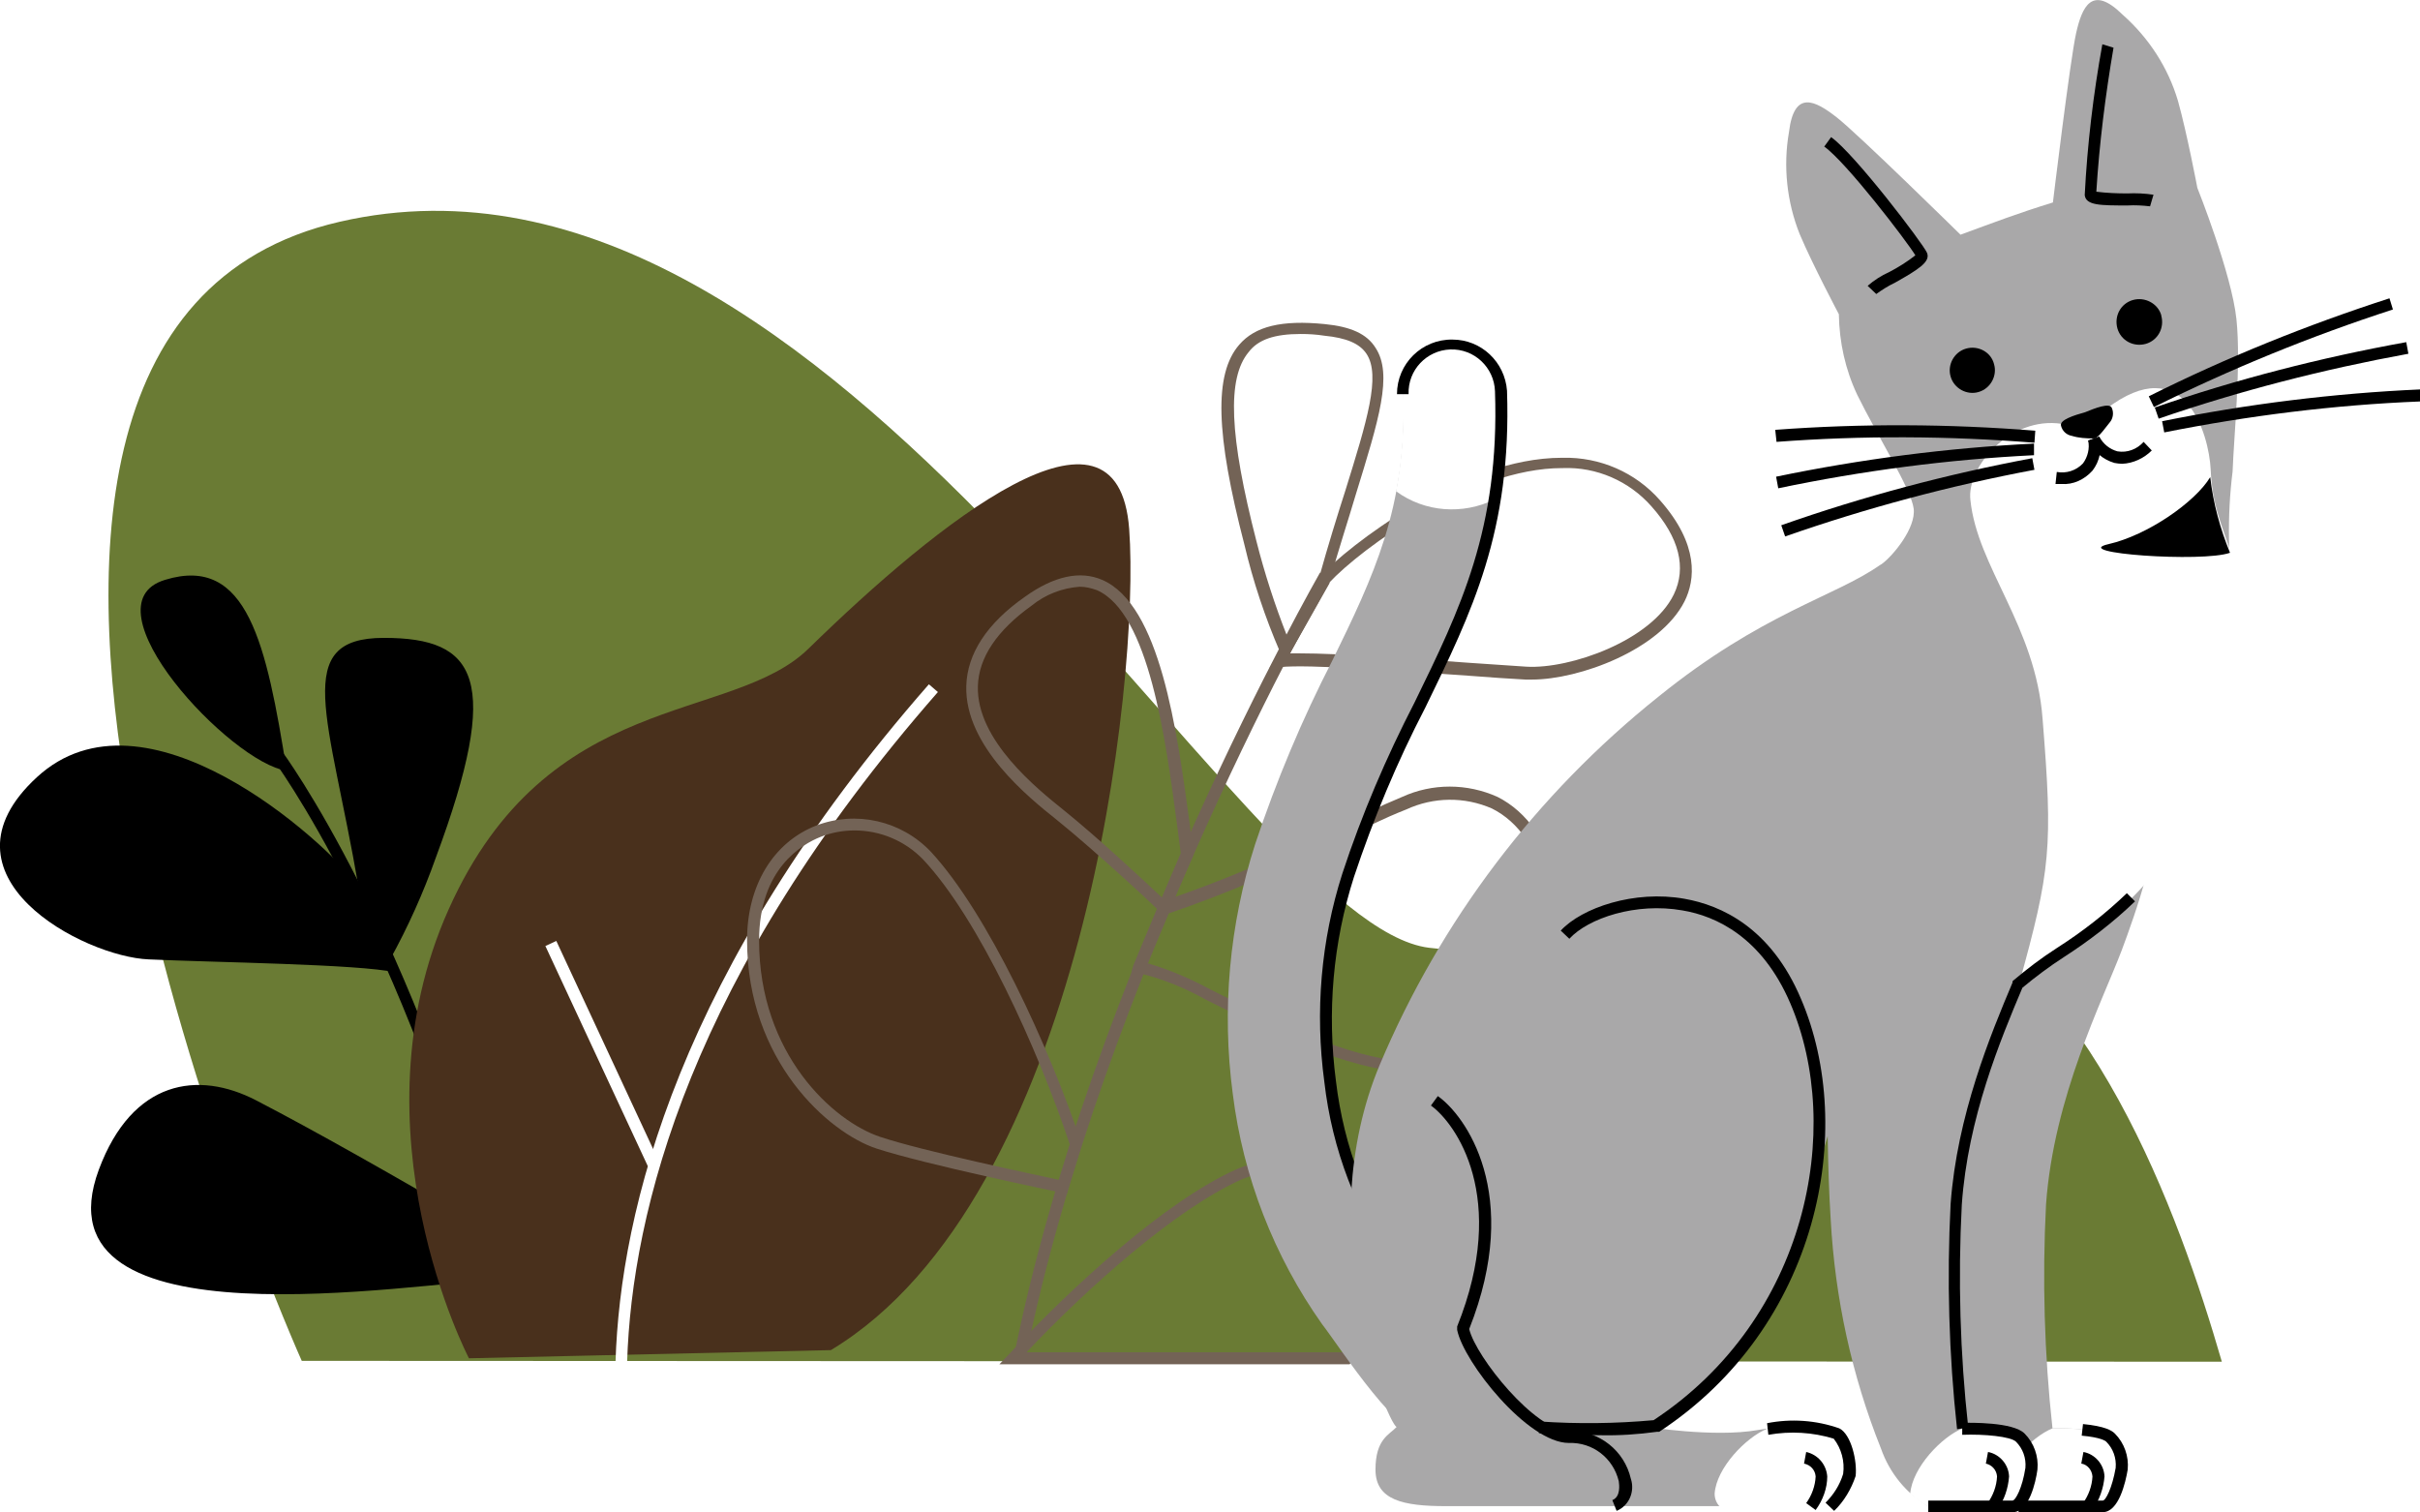
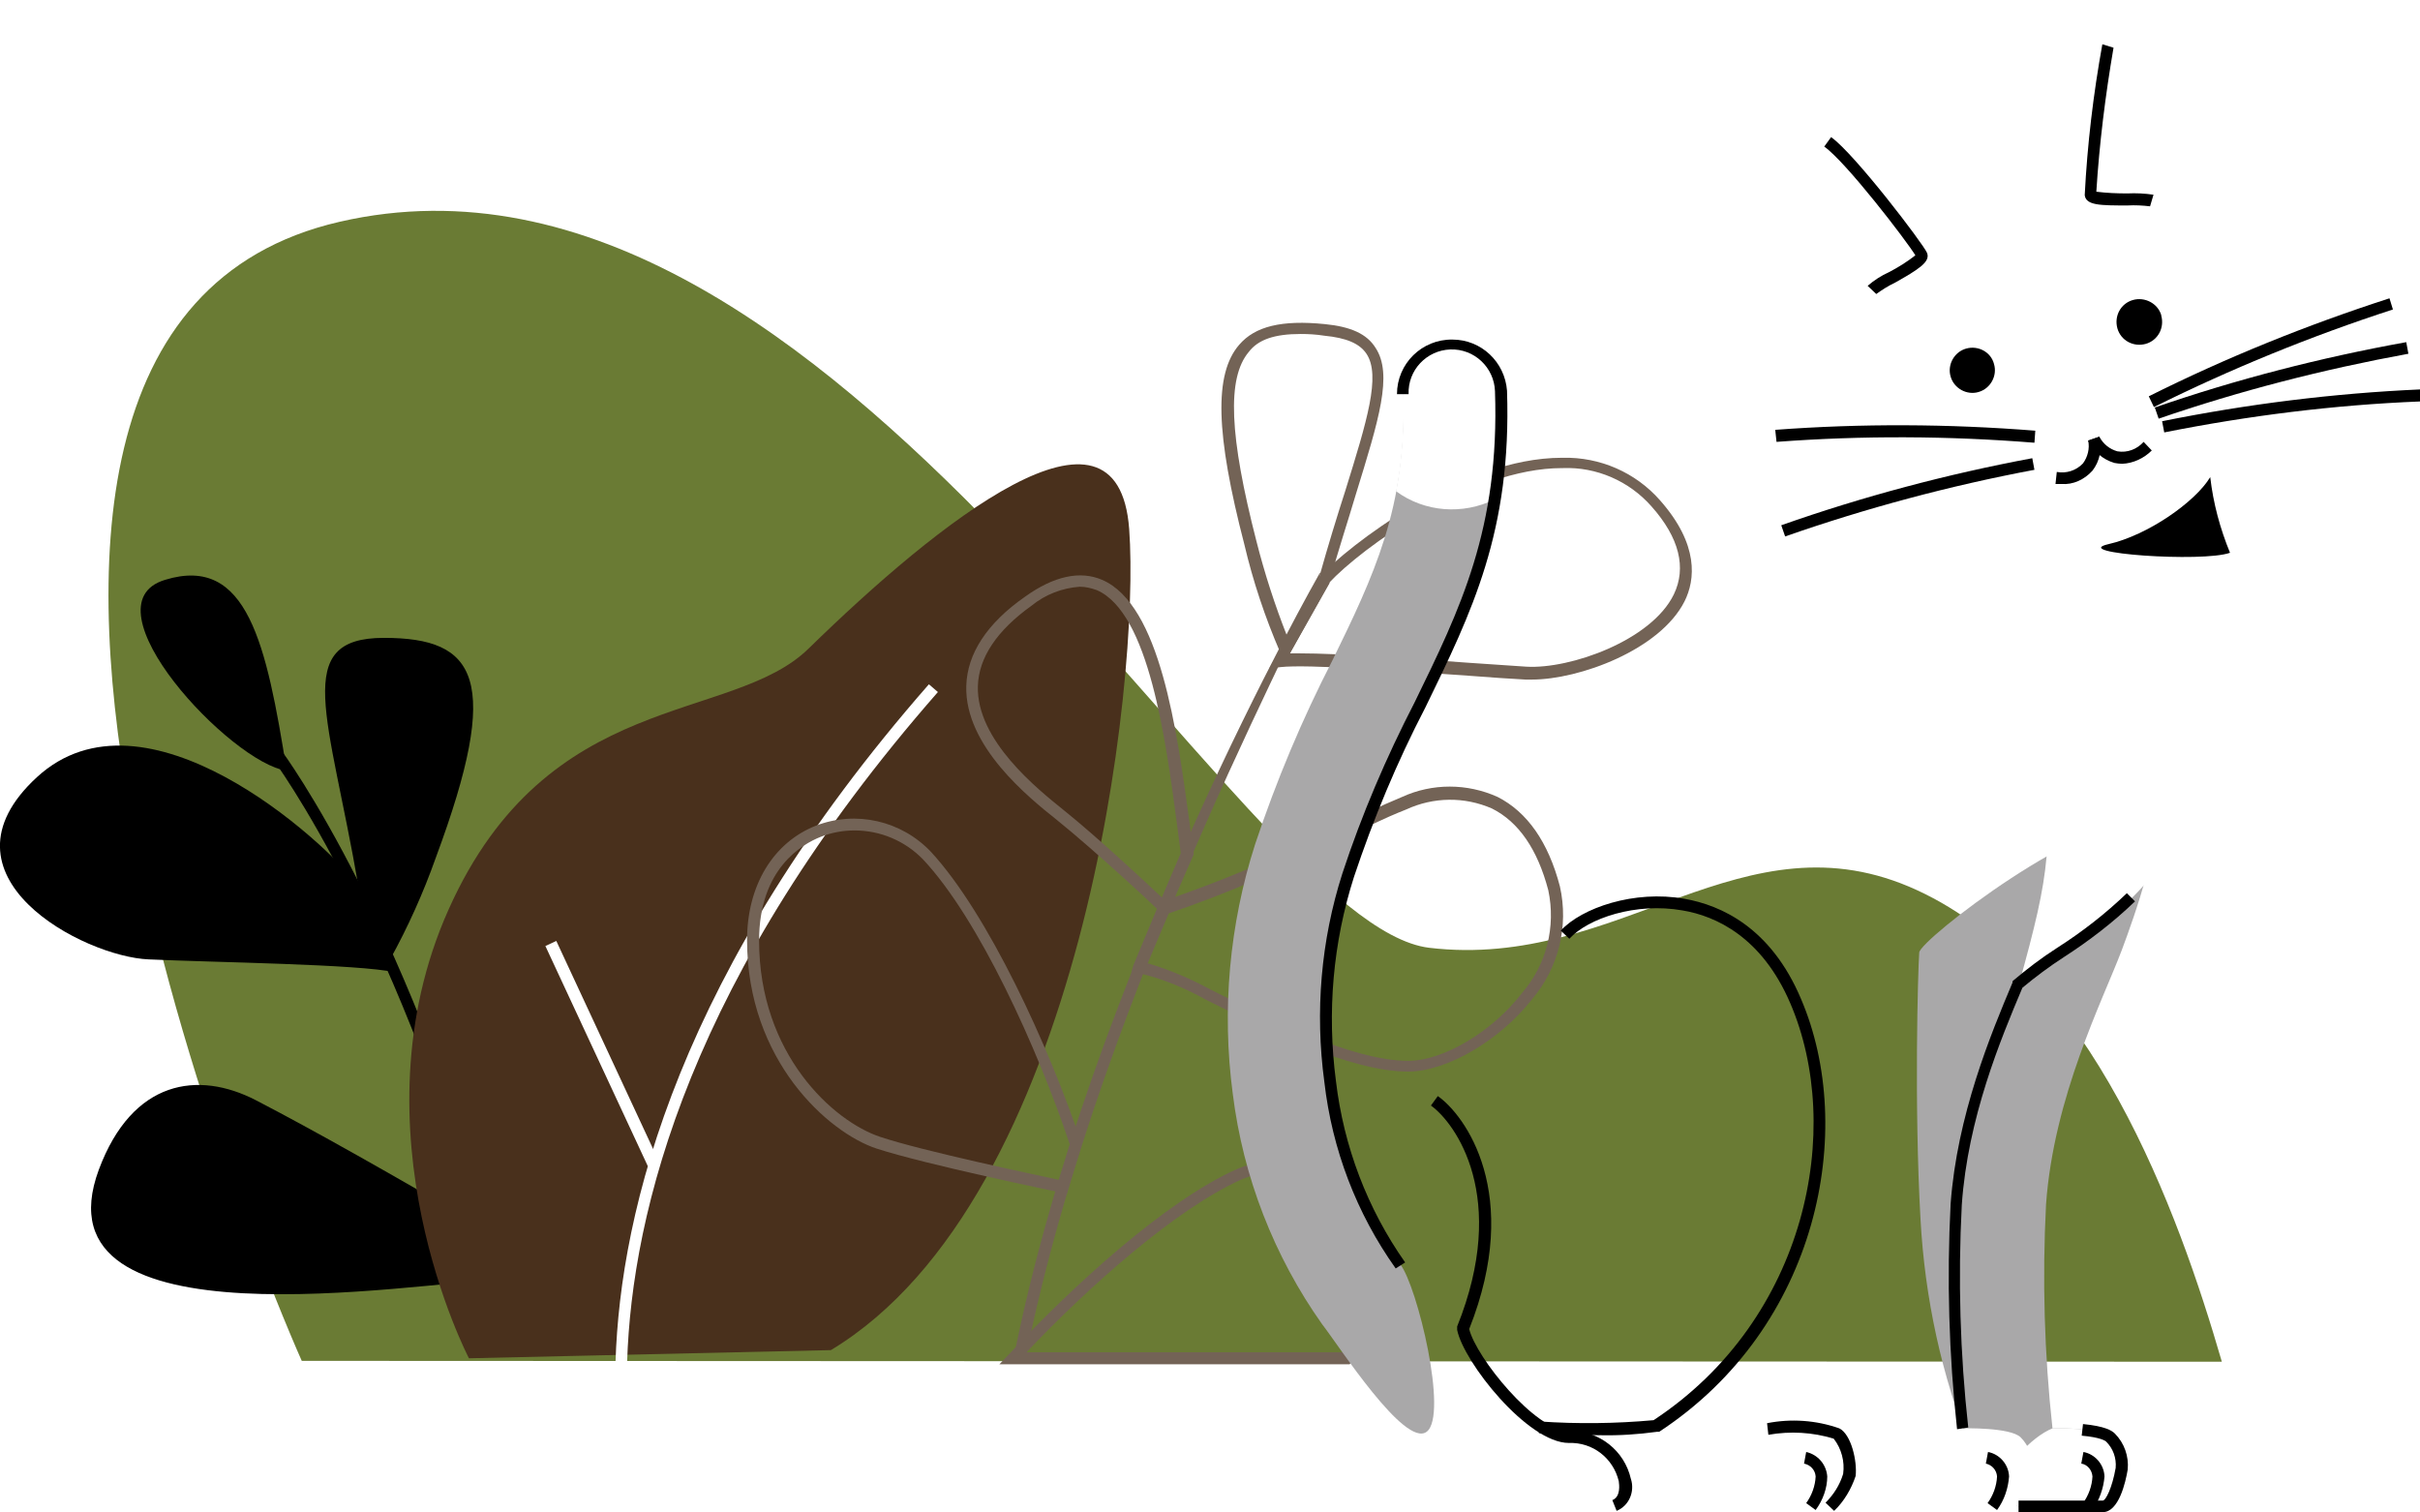
<svg xmlns="http://www.w3.org/2000/svg" version="1.1" id="Layer_1" x="0px" y="0px" width="563" height="351.8" viewBox="0 0 563 351.8" style="enable-background:new 0 0 563 351.8;" xml:space="preserve">
  <style type="text/css">
	.st0{fill-rule:evenodd;clip-rule:evenodd;fill:#F0EFEF;}
	.st1{fill-rule:evenodd;clip-rule:evenodd;}
	.st2{fill-rule:evenodd;clip-rule:evenodd;fill:#F7B652;}
	.st3{fill:#FFFFFF;}
	.st4{fill:#5D070D;}
	.st5{fill-rule:evenodd;clip-rule:evenodd;fill:#A9A8A9;}
	.st6{fill-rule:evenodd;clip-rule:evenodd;fill:#FFFFFF;}
	.fill-secondary { fill:#6a7b34 !important; }
	.fill-primary-color{ fill:#49301c !important; }
	.fill-primary{ fill:#736356 !important; }
</style>
  <g id="Layer_2_00000130647468918940223880000005288639791202117811_">
    <g id="Layer_1-2">
      <g id="Group_1605">
        <g id="Group_1497">
          <g id="Group_1495">
            <g id="Path_1293">
              <path class="fill-secondary" d="M516.9,316.8c-10.1-34.8-30.3-91-70.9-109.7s-68.9,18.7-113.5,13.4C287.9,215.1,194.6,25,79,51.6        s-8.8,265-8.8,265L516.9,316.8z" />
            </g>
            <g id="Path_1294">
              <path class="st1" d="M83.4,206.3c-6.8-39.7-15.8-57.9,5.9-57.9c21.6,0,27.6,9.4,12.1,51.1c-2.9,8.2-6.5,16.2-10.7,23.8        L83.4,206.3z" />
            </g>
            <g id="Path_1295">
              <path class="st1" d="M83.6,206.3c-8.3-11.1-50-48.5-75-25.5s10.9,41.8,26,42.4c15.1,0.7,49,1.1,57.3,3        C86,212.1,83.6,206.3,83.6,206.3z" />
            </g>
            <g id="Path_1296">
              <path d="M115,298.1c-21.2-81-51.5-121.5-51.8-121.9l2.2-1.7c0.3,0.4,30.8,41.4,52.2,122.9L115,298.1z" />
            </g>
            <g id="Path_1297">
              <path class="st1" d="M112.7,285.8C91.5,273.4,73.1,263,59.6,256s-28.8-4.8-36.6,16.1c-15.6,42,74,26.2,93.3,25.6        C120.4,297.6,116.3,287.9,112.7,285.8z" />
            </g>
            <g id="Path_1298">
              <path class="st1" d="M66.7,179.3c-4.7-29.4-9.1-50.3-28.3-44.4C19.2,140.7,53.8,177.6,66.7,179.3z" />
            </g>
            <g id="Path_1299">
              <path class="fill-primary-color" d="M193.3,314.1c58.6-35.3,72-155.8,69.4-191s-44.5-1.6-74.6,27.8c-18,17.6-60.6,9.1-83.7,60.6        s4.7,104.5,4.7,104.5L193.3,314.1z" />
            </g>
            <g id="Path_1300">
              <path class="st3" d="M145.9,316.8h-2.7c1.1-35.1,14.6-91,72.9-157.6l2.1,1.8C160.4,227,147,282.1,145.9,316.8z" />
            </g>
            <g id="Line_34">
              <rect x="138.7" y="216.8" transform="matrix(0.907 -0.422 0.422 0.907 -90.409 81.983)" class="st3" width="2.8" height="57.1" />
            </g>
            <g id="Path_1301">
              <path class="fill-primary" d="M299,153.9l-1.2-2.2c-3.5-8.1-6.3-16.5-8.3-25c-6.7-25.8-7.1-39.7-1.2-46.5c3.7-4.3,9.9-5.8,19.9-4.8        c6.1,0.6,9.8,2.3,11.8,5.5c4.1,6.2,0.8,16.7-4.6,34.2c-1.8,6.1-4,12.7-6.1,20.3v0.3L299,153.9z M302.6,77.7        c-6.1,0-9.9,1.3-12.1,4.2c-5.1,6.1-4.5,19.5,1.8,44c1.9,7.5,4.3,14.9,7.1,22l7.5-13.6c2.1-7.5,4.2-14.3,6.1-20.2        c5-16.1,8.3-26.7,4.9-31.8c-1.6-2.4-4.7-3.7-9.8-4.2C306.2,77.8,304.4,77.7,302.6,77.7z" />
            </g>
            <g id="Path_1302">
              <path class="fill-primary" d="M356.4,158.1h-1.5c-3.6-0.2-8.2-0.5-13.3-0.9c-15.8-1.1-37.4-2.7-43.7-2l-2.6,0.3l1.3-2.3l10.2-18.7        l0.2-0.3c6.5-7.1,32.9-27.7,56.4-27.7h0.2c8.6-0.2,16.9,3.4,22.6,9.9c9.1,10.3,8.2,18.5,5.7,23.5        C386.2,151.2,367.4,158.1,356.4,158.1z M302.4,152c9.1,0,25.6,1.2,39.4,2.2l13.3,0.9c10.2,0.6,29.1-6.1,34.3-16.8        c3-6.2,1.3-13.2-5.2-20.5c-5.2-5.9-12.8-9.2-20.6-8.9h-0.2c-21.2,0-46.8,18.7-54.2,26.7c-0.5,0.9-3.2,5.9-9.1,16.4L302.4,152z        " />
            </g>
            <g id="Path_1303">
-               <path class="fill-primary" d="M238.6,316l-2.7-0.5c17.7-88.6,70.7-181.4,71.2-182.3l2.4,1.4C309,135.4,256.3,227.8,238.6,316z" />
+               <path class="fill-primary" d="M238.6,316l-2.7-0.5c17.7-88.6,70.7-181.4,71.2-182.3C309,135.4,256.3,227.8,238.6,316z" />
            </g>
            <g id="Path_1304">
              <path class="fill-primary" d="M271.3,213.4l-1.5-1.3c0-0.2-14.8-14-24-21.4l0,0c-6.4-5.1-21.4-17.1-21-31.1c0.2-7.5,4.8-14.6,13.7-20.8        c6.7-4.8,12.8-6.1,17.9-3.9c13.5,5.8,17.4,35,20.3,56.2c0.3,2.6,0.7,5,1,7.3v0.4L271.3,213.4z M251.2,136.5        c-4.1,0.3-8,1.8-11.2,4.4c-8.1,5.8-12.3,12.1-12.5,18.7c-0.4,12.6,13.9,24,20,28.9l0,0c7.6,6.1,18.9,16.6,22.8,20.3l4.4-10.3        c-0.3-2.2-0.6-4.5-0.9-6.9c-2.6-19.5-6.5-49-18.6-54.3C253.8,136.8,252.5,136.5,251.2,136.5z" />
            </g>
            <g id="Path_1305">
              <path class="fill-primary" d="M327.6,249.3c-13.6,0-33.3-9.9-45.2-15.8l-2-1c-4.8-2.7-10-4.8-15.4-6.1l-1.8-0.2l0.5-1.7l6.1-14.6        l0.6-0.2c13.3-4.5,26.3-9.9,38.8-16.4c6.1-3,11.9-5.8,17-7.9c7-3.2,15.1-3.2,22.2,0c6.9,3.5,11.8,10.5,14.5,20.8        c2.1,9.3-0.3,19-6.5,26.3C348.9,242.1,336.5,249.3,327.6,249.3z M267,224.1c5.1,1.5,10,3.6,14.6,6.1l2,1        c11.6,5.8,31,15.6,44,15.6c8.2,0,19.6-6.8,26.5-15.8c5.7-6.6,7.9-15.4,6.1-23.9c-2.5-9.5-6.9-15.9-13.1-19        c-6.4-2.8-13.6-2.7-19.9,0.2c-5.1,2-10.8,4.8-16.8,7.8c-12.4,6.4-25.3,11.9-38.5,16.4L267,224.1z" />
            </g>
            <g id="Path_1306">
              <path class="fill-primary" d="M248.2,277.7l-1.2-0.2c-1.3-0.3-31.8-6.6-43.1-10.3c-11.2-3.7-30.1-20.5-30.1-48.5        c0-12.7,6.1-22.7,16-26.6c9.3-3.6,19.9-1.2,26.8,6.1c13.2,14.3,27.4,45.1,35,67.8v0.4L248.2,277.7z M198.8,193.2        c-2.7,0-5.4,0.5-7.9,1.5c-4.3,1.7-14.3,7.4-14.3,24.1c0,26.5,17.3,42.1,28.2,45.7c9.9,3.3,35.6,8.7,41.6,10l2.5-8.2        c-7.5-22.4-21.2-52.6-34.2-66.4C210.5,195.6,204.8,193.2,198.8,193.2z" />
            </g>
            <g id="Path_1307">
              <path class="fill-primary" d="M232.5,317.4l2.2-2.3c14.8-15.9,36.4-35.6,52.8-43c9.1-4,19.8-2.1,27,4.8c7.8,7.5,9.5,19,4.6,30.8        c-1.3,3.2-2.9,6.2-4.7,9.1l-0.4,0.6L232.5,317.4z M297.3,272.7c-3,0-6,0.6-8.7,1.8c-15.2,6.9-35.3,24.8-49.8,40.1h73.5        c1.6-2.6,3-5.2,4.1-8c6.4-15.4-0.6-24.5-4-27.7C308.4,275,302.9,272.8,297.3,272.7z" />
            </g>
          </g>
          <g id="Group_1496">
            <g id="Path_1308">
              <path class="st5" d="M307.6,308.1c3.9,5,19.2,28.8,24.3,25c5.1-3.8-2.2-33.9-6.1-38.9c-8.9-12.7-14.5-27.5-16.4-42.9        c-2.2-16.2-0.8-32.6,4.2-48.2c4.6-13.6,10.2-26.7,16.9-39.4c10.8-22,20-40.7,18.8-73c-0.2-6.3-5.4-11.3-11.7-11.1        s-11.3,5.4-11.1,11.7l0,0c0.9,26.7-7.1,43-16.5,62.3c-7.1,13.8-13.1,28.1-18,42.8c-6,18.7-7.8,38.6-5.2,58.1        C289.2,273.8,296.4,292.3,307.6,308.1z" />
            </g>
            <g id="Path_1309">
              <path class="st6" d="M347.7,116.2c1.3-8.4,1.8-17,1.5-25.5c-0.2-6.3-5.5-11.2-11.7-11.1c-6.3,0.2-11.2,5.5-11.1,11.7l0,0        c0.3,7.7-0.2,15.4-1.6,23C331.5,119.2,340.3,119.8,347.7,116.2z" />
            </g>
            <g id="Path_1310">
              <path d="M324.7,295.1c-9.1-12.8-14.8-27.7-16.6-43.4c-2.2-16.3-0.8-32.9,4.2-48.5c4.5-13.7,10.2-27,16.8-39.8        c10.6-21.7,19.8-40.4,18.7-72.4c-0.2-5.5-4.8-9.9-10.4-9.7c-5.5,0.2-9.9,4.8-9.7,10.4H325c0-7.1,5.8-12.8,12.9-12.7        c6.7,0,12.2,5.2,12.7,11.9c1.1,32.7-8.2,51.5-19,73.7c-6.6,12.7-12.1,25.9-16.6,39.4c-4.9,15.3-6.3,31.5-4.2,47.5        c1.8,15.2,7.3,29.7,16.1,42.2L324.7,295.1z" />
            </g>
            <g id="Path_1311">
              <path class="st5" d="M493.6,221.1c-4.4,11.6-15.8,34-17.6,59.1c-0.9,17.4-0.4,34.8,1.5,52.1c0,0,11.1-0.3,13.5,2.1        c1.9,1.9,2.9,4.6,2.6,7.3c-0.3,1.8-1.8,8.8-4.4,8.8h-19.6c-5.2-3-9.1-7.8-11.1-13.5c-6.8-17-10.7-35-11.7-53.3        c-1.5-26.6-0.6-58-0.3-62.1c0.2-3,39.1-33,52.9-30.1C503.9,192.6,496.5,213.4,493.6,221.1z" />
            </g>
            <g id="Path_1312">
              <path class="st6" d="M477.5,332.3c0,0,11.1-0.3,13.5,2.1c1.9,1.9,2.9,4.6,2.6,7.3c-0.3,1.8-1.8,8.8-4.4,8.8h-19.6        c-1.5-0.8-3-1.8-4.2-3C465.7,341.4,472.6,334.3,477.5,332.3z" />
            </g>
            <g id="Path_1313">
-               <path class="st5" d="M469.5,229c-5.2,12.5-12.9,30.9-14.3,51.2c-0.9,17.4-0.4,34.8,1.5,52.1c0,0,11.1-0.3,13.5,2.1        c1.9,1.9,2.9,4.6,2.6,7.3c-0.3,1.8-1.8,8.8-4.4,8.8h-19.7c-5.2-3-9.1-7.8-11.1-13.5c-6.8-17-10.7-35-11.7-53.3        c-0.4-6.3-0.6-13-0.7-19.4c-1.3,4-2.3,8.2-3,12.3c-7.5,37.8-39.4,55.3-39.4,55.3s15.9,2.6,26.1,0.8        c10.2-1.8,16.6-0.3,18.6,0.6c1.9,0.9,3.5,6.3,3,9.7c-0.9,2.8-2.4,5.4-4.5,7.4h-89.6c-10,0-16.4-1.4-16.4-8.5s3.2-8.1,4.9-9.9        c-2.5-1.7-20.2-45.5-3.9-84.3c14.1-33.5,36.4-62.9,64.8-85.6c24.1-19.5,41.1-23.3,51.5-30.6l0.5-0.3c2.6-1.9,8-8.4,7.4-12.9        c-0.6-4.6-8.5-17-13.1-26.4c-2.8-5.9-4.2-12.3-4.3-18.8c0,0-6.1-11.5-9.1-18.6c-3-7.5-3.9-15.8-2.5-23.8        c1.2-9.9,6.1-7.3,11.1-3.4s28.8,27.3,28.8,27.3c8.2-3,13.1-4.9,21.5-7.5c0,0,4-33.2,5.4-39.4c1.4-6.2,3.7-11.3,10.8-4.3        c6.1,5.4,10.6,12.3,12.9,20.1c2.1,7.5,4.5,20.2,4.5,20.2s8,20,9.1,30.6c1.1,10.6-0.6,27.3-0.9,35.4c-1.3,10.5-1.1,21,0.5,31.4        c0,0.4,0,0.8,0.2,1.2c1.5,20.6-1.6,28-12.4,49.7S479.6,219.9,469.5,229z" />
-             </g>
+               </g>
            <g id="Path_1314">
              <path class="st6" d="M411.1,332.4c5.3-1,10.9-0.7,16,1c1.9,0.9,3.5,6.3,3,9.7c-0.9,2.8-2.4,5.4-4.5,7.4h-25.5        c-0.8-0.8-1.2-1.9-1.2-3C399.3,341.5,406.2,334.4,411.1,332.4z" />
            </g>
            <g id="Path_1315">
              <path class="st6" d="M456.6,332.3c0,0,11.1-0.3,13.5,2.1c1.9,1.9,2.9,4.6,2.6,7.3c-0.3,1.8-1.8,8.8-4.4,8.8h-19.7        c-1.5-0.8-3-1.8-4.2-3C444.9,341.4,451.7,334.3,456.6,332.3z" />
            </g>
            <g id="Path_1317">
              <path d="M464.6,351.3l-2.2-1.6c1.3-1.8,2.1-4,2.2-6.2c-0.1-1.5-1.2-2.7-2.6-3l0.5-2.7c2.7,0.5,4.8,2.9,4.9,5.7l0,0        C467.2,346.2,466.3,349,464.6,351.3z" />
            </g>
            <g id="Path_1318">
              <path d="M486.8,351.3l-2.2-1.6c1.3-1.8,2.1-4,2.2-6.2c-0.1-1.5-1.2-2.8-2.6-3l0.5-2.7c2.7,0.5,4.8,2.9,4.9,5.7l0,0        C489.4,346.2,488.4,349,486.8,351.3z" />
            </g>
            <g id="Path_1319">
              <path d="M422.4,351.3l-2.2-1.6c1.3-1.8,2.1-4,2.2-6.2c-0.1-1.5-1.2-2.7-2.7-3l0.5-2.7c2.7,0.6,4.7,2.9,4.9,5.7l0,0        C425.1,346.2,424.1,349,422.4,351.3z" />
            </g>
            <g id="Path_1320">
              <path class="st6" d="M489.9,95.2l-10.3,3.4c-11.9-1.8-22.1,10-21.2,17.7c1.6,15.7,15.2,29.3,16.8,51c2.4,29.8,1.9,35-5.5,61.7        c10.1-9.1,27.6-15.2,38.4-36.9c10.8-21.8,13.9-29.1,12.4-49.7c0-0.4,0-0.8-0.2-1.2c-0.6-4.2-1.1-8.4-1.3-12.6        c-2.7-8.1-4.3-11.3-4.7-19.4S508.3,81.1,489.9,95.2z" />
            </g>
            <g id="Path_1321">
-               <path class="st1" d="M485.1,95.9c2.2-0.9,5.7-2.3,6.2-1c0.5,1.1,0.3,2.5-0.5,3.4c-0.6,0.7-2.4,3.3-3.4,3.7H487        c-1.7,0-3.4-0.1-5-0.6c-1.2-0.2-2.2-1.1-2.5-2.3C479,97.7,482.6,96.6,485.1,95.9z" />
-             </g>
+               </g>
            <g id="Path_1322">
              <path d="M493.7,107.9c-0.6,0-1.2-0.1-1.8-0.2c-2.7-0.8-4.9-2.7-6.1-5.2l2.6-0.9c0.9,1.7,2.4,2.9,4.2,3.4        c2.3,0.4,4.6-0.5,6.1-2.2l1.9,2C498.8,106.6,496.3,107.8,493.7,107.9z" />
            </g>
            <g id="Path_1323">
              <path d="M479.6,112.6h-1.4l0.3-2.8c2.2,0.4,4.5-0.3,6.1-2c1.1-1.5,1.6-3.5,1.2-5.3l2.6-0.9c0.7,2.8,0.1,5.7-1.6,7.9        C484.9,111.6,482.3,112.8,479.6,112.6z" />
            </g>
            <g id="Path_1324">
              <path d="M500.2,48c-1.7-0.2-3.5-0.3-5.2-0.2c-6.4,0-9.7,0-10-2.4c0.6-11.8,2-23.5,4.1-35.1l2.6,0.8c-1.9,11.1-3.3,22.3-4,33.5        c2.4,0.3,4.8,0.4,7.2,0.4c2-0.1,4.1,0,6.1,0.3L500.2,48z" />
            </g>
            <g id="Path_1325">
              <path d="M436.5,68.4l-2-1.9c1.5-1.3,3.2-2.4,5-3.2c2.1-1.1,4.2-2.4,6.1-3.9c-2-3.3-16.1-21.7-21.2-25.3l1.6-2.2        c5.5,3.9,21.4,24.8,22.3,26.9c0.9,2.1-2,3.9-7.5,7C439.3,66.5,437.9,67.4,436.5,68.4z" />
            </g>
            <g id="Path_1326">
              <path d="M473.3,103c-20-1.6-40-1.7-60-0.2L413,100c20.1-1.5,40.3-1.4,60.5,0.2L473.3,103z" />
            </g>
            <g id="Path_1327">
-               <path d="M413.7,113.6l-0.5-2.7c19.8-4.1,39.8-6.7,60-7.7v2.7C453.1,106.9,433.3,109.5,413.7,113.6z" />
-             </g>
+               </g>
            <g id="Path_1328">
              <path d="M415.3,124.8l-0.9-2.6c19-6.7,38.6-11.9,58.4-15.6l0.5,2.7C453.6,113,434.2,118.2,415.3,124.8z" />
            </g>
            <g id="Path_1329">
              <path d="M501.1,94.7l-1.2-2.5c18-9,36.8-16.6,56-22.8l0.8,2.6C537.6,78.2,519,85.8,501.1,94.7z" />
            </g>
            <g id="Path_1330">
              <path d="M502.2,97.4l-0.9-2.6c19.1-6.6,38.6-11.6,58.5-15.2l0.5,2.7C540.6,85.9,521.1,90.9,502.2,97.4z" />
            </g>
            <g id="Path_1331">
              <path d="M503.5,100.6L503,98c19.8-4,39.9-6.5,60-7.4v2.8C543,94.2,523.1,96.7,503.5,100.6z" />
            </g>
            <g id="Path_1332">
              <path d="M489.2,351.8h-19.6v-2.7h19.6c0.7,0,2.2-3,3-7.6c0.2-2.3-0.6-4.5-2.2-6.1c-0.2-0.2-1.3-1-5.7-1.4l0.3-2.7        c5.1,0.5,6.7,1.5,7.4,2.2c2.2,2.2,3.3,5.3,3,8.4C494.5,344.9,492.9,351.8,489.2,351.8z" />
            </g>
            <g id="Path_1333">
              <path d="M426.7,351.5l-2-1.9c1.9-1.9,3.3-4.1,4.1-6.7c0.4-2.9-0.4-5.9-2.2-8.2c-4.9-1.5-10.1-1.8-15.2-0.9l-0.3-2.7        c5.6-1.1,11.4-0.7,16.8,1.2c2.8,1.4,4.2,7.7,3.8,11.1C430.7,346.4,429,349.3,426.7,351.5z" />
            </g>
            <g id="Path_1334">
-               <path d="M468.3,351.8h-19.7v-2.7h19.6c0.7,0,2.3-3,3-7.6c0.2-2.3-0.6-4.5-2.2-6.1c-1.2-1.2-7.4-1.8-12.5-1.6V331        c1.9,0,11.8-0.2,14.5,2.5c2.2,2.2,3.3,5.3,3,8.4C473.6,344.9,472,351.8,468.3,351.8z" />
-             </g>
+               </g>
            <g id="Path_1335">
              <path d="M455.3,332.5c-1.9-17.4-2.4-34.9-1.5-52.4c1.5-20.6,9.3-39.4,14.4-51.5v-0.3l0.2-0.2c3.2-2.7,6.6-5.3,10.2-7.6        c5.8-3.7,11.2-7.9,16.2-12.7l1.9,1.9c-5.1,4.9-10.7,9.2-16.6,13c-3.4,2.2-6.6,4.6-9.6,7.1c-5.1,12.1-12.7,30.3-14.1,50.5        c-0.9,17.3-0.4,34.6,1.5,51.8L455.3,332.5z" />
            </g>
            <g id="Path_1336">
              <path class="st1" d="M496.2,69.8c-2.8,0.8-4.4,3.7-3.6,6.6c0.8,2.8,3.7,4.4,6.6,3.6c2.8-0.8,4.4-3.7,3.6-6.6c0,0,0,0,0-0.1        l0,0C502,70.6,499,69,496.2,69.8C496.2,69.8,496.2,69.8,496.2,69.8z" />
            </g>
            <g id="Path_1337">
              <path class="st1" d="M457.4,81.1c-2.8,0.8-4.4,3.8-3.6,6.5c0.8,2.8,3.8,4.4,6.5,3.6c2.8-0.8,4.4-3.8,3.6-6.5        C463.2,81.9,460.2,80.3,457.4,81.1C457.4,81.1,457.4,81.1,457.4,81.1z" />
            </g>
            <g id="Path_1338">
              <path class="st1" d="M514.2,111c-3.5,5.8-14.5,13.5-23.7,15.6c-9.2,2.1,21.9,4.3,28.3,2C516.5,123,514.9,117.1,514.2,111z" />
            </g>
            <g id="Path_1339">
              <path d="M376.1,351.5l-1-2.5c2-0.8,1.6-3.6,1.5-4.4c-1.3-5.4-6.1-9.1-11.6-8.9l0,0c-9.6,0-24.5-18.8-26-26.3V309v-0.4        c12.1-30.1-0.4-47.3-6.1-51.4l1.6-2.2c6.3,4.4,19.8,22.7,7.3,54.2c1.6,6.6,15.4,23.7,23.1,23.7h0.5c6.7,0,12.5,4.6,14,11.1        C380.4,347,379,350.3,376.1,351.5z" />
            </g>
            <g id="Path_1316">
              <path d="M372.3,333.9c-7.1,0-13.8-0.4-14.3-0.5l0.2-2.7c8.8,0.6,17.7,0.5,26.5-0.3c35.8-23.6,44.3-67.9,31.8-97        c-6.6-15.4-17.3-20.3-25.1-21.6c-10.8-1.9-21.9,1.8-26.3,6.6l-2-1.9c4.9-5.3,17.1-9.5,28.8-7.4c8.5,1.5,20.1,6.7,27.1,23.3        c13,30.3,4.2,76.3-33,100.7h-0.2h-0.3C381.1,333.7,376.7,334,372.3,333.9z" />
            </g>
          </g>
        </g>
      </g>
    </g>
  </g>
</svg>